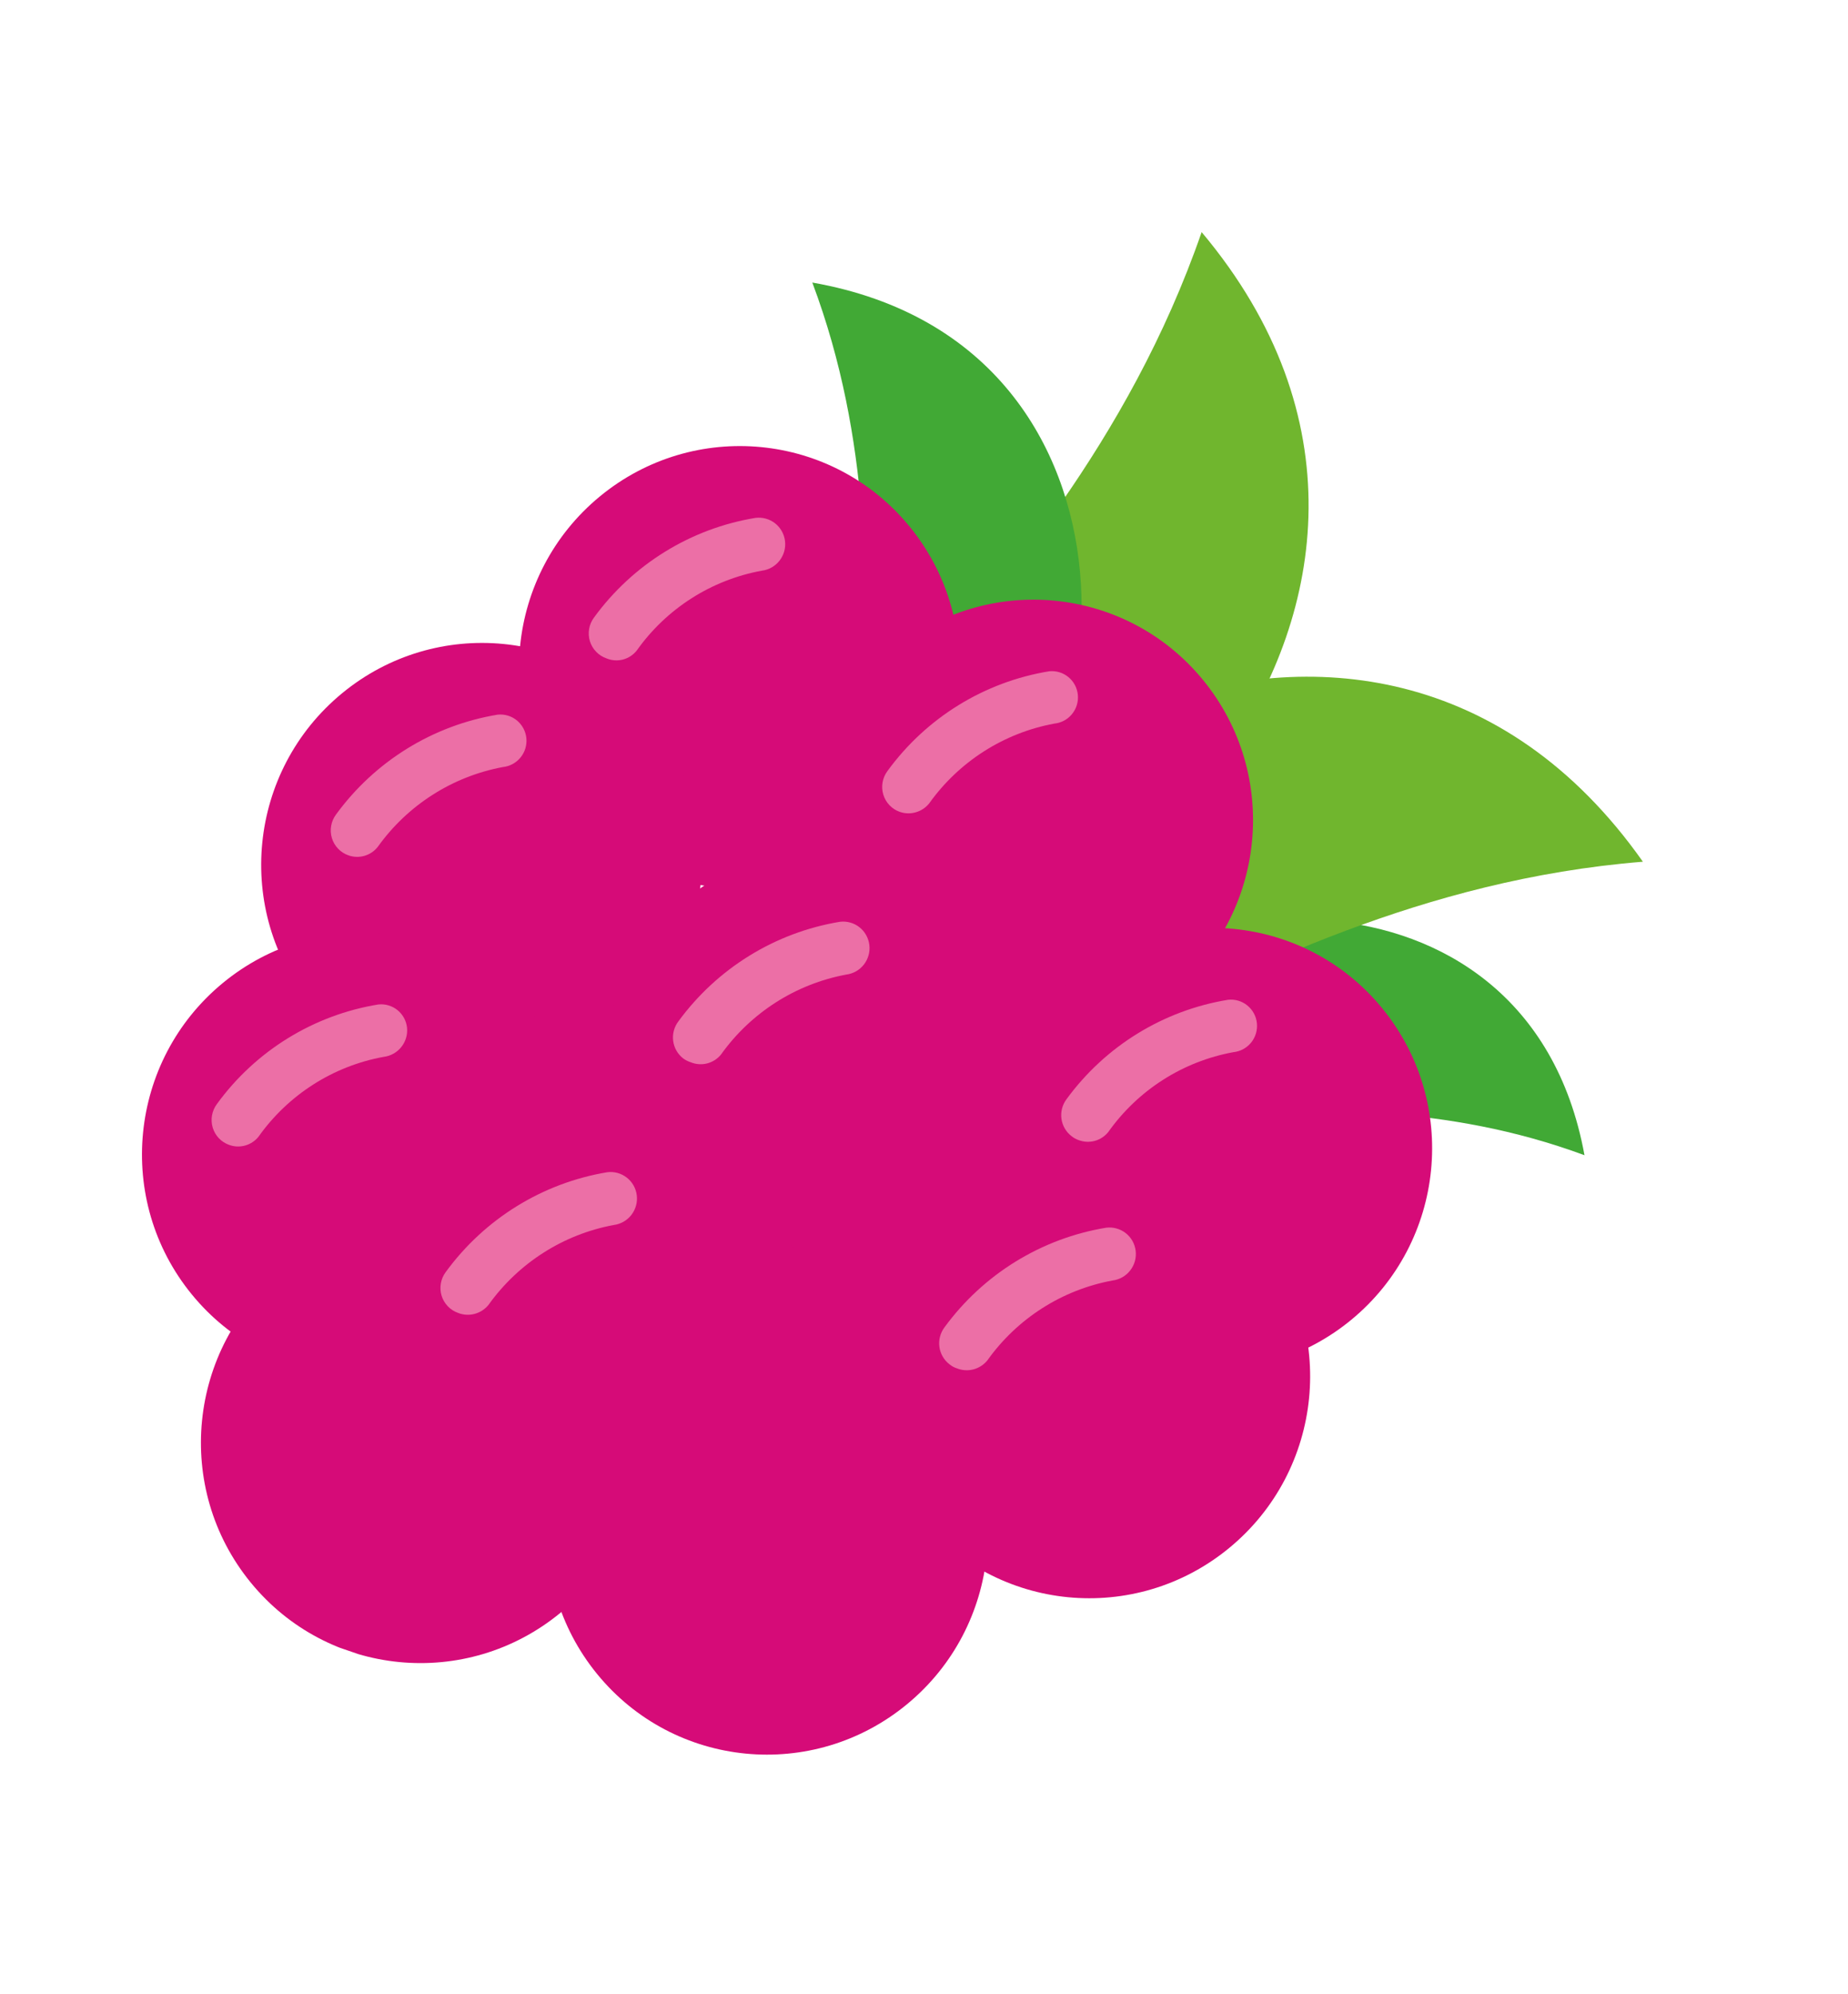
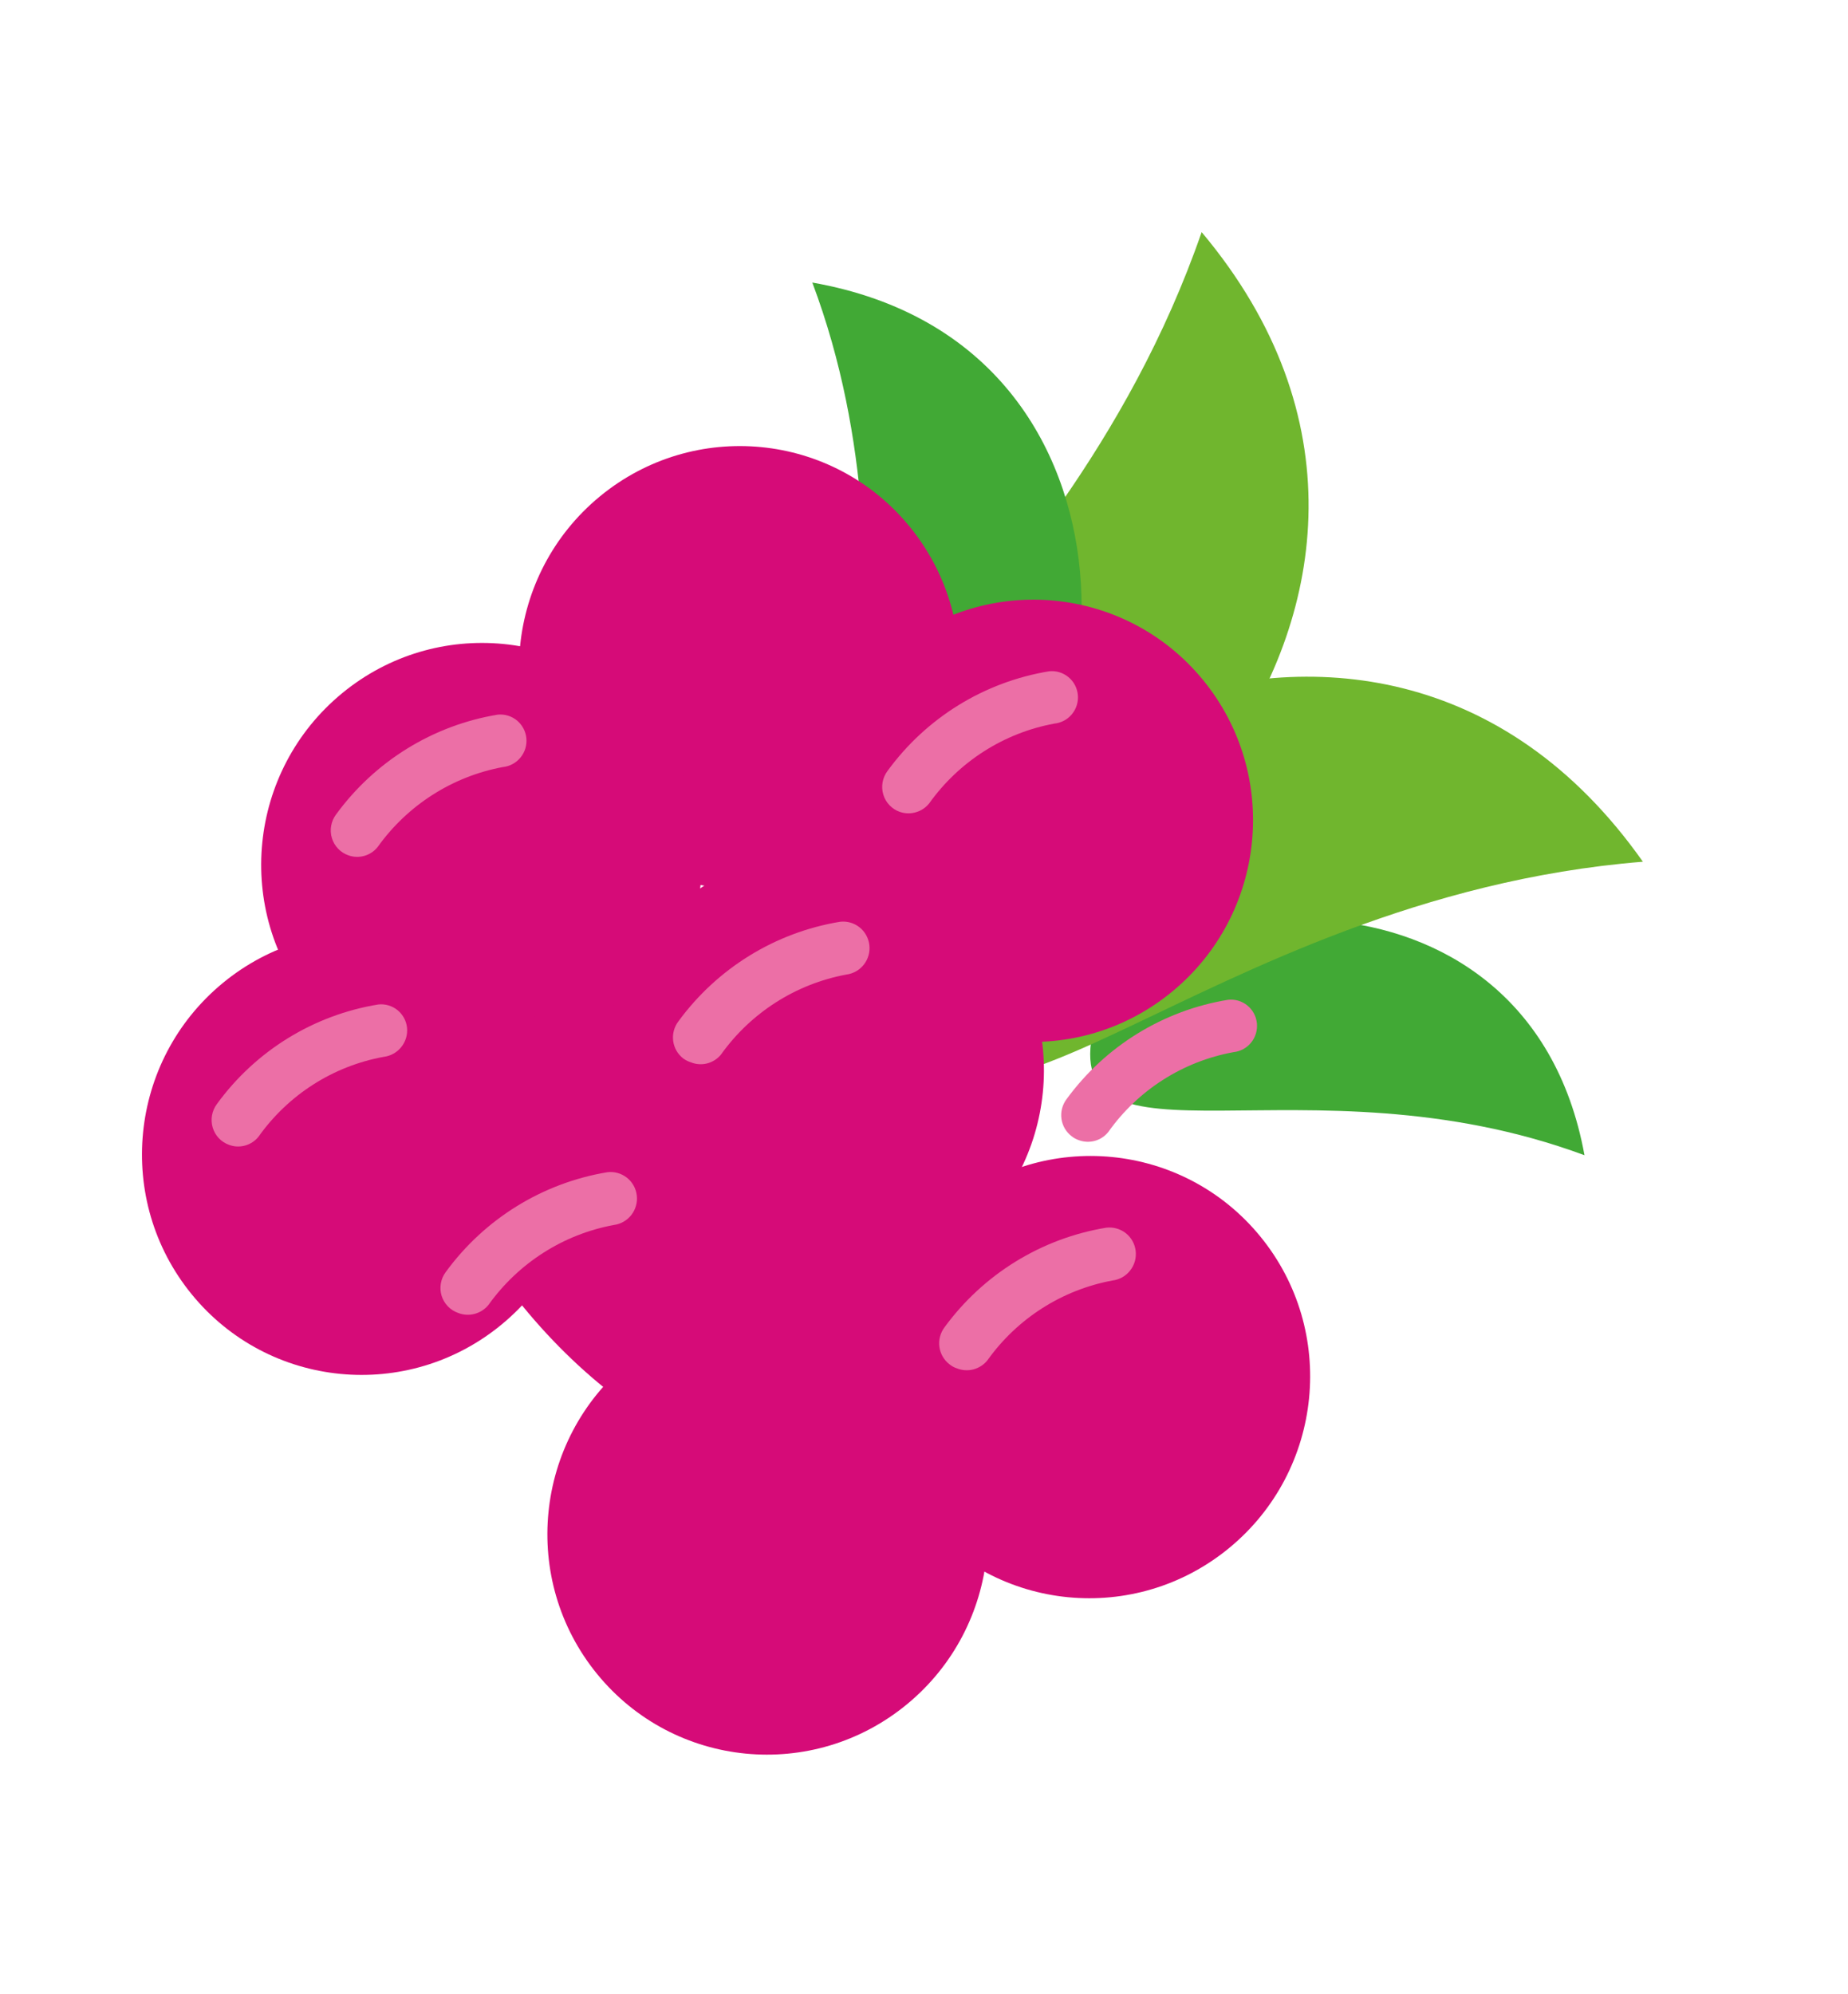
<svg xmlns="http://www.w3.org/2000/svg" width="76" height="82" viewBox="0 0 76 82" fill="none">
  <g clip-path="url(#clip0_1421_18385)">
    <path d="M37.847 59.363C41.718 56.171 40.674 48.463 35.515 42.147C30.356 35.83 23.035 33.297 19.163 36.488C15.292 39.68 16.336 47.388 21.495 53.705C26.654 60.021 33.975 62.554 37.847 59.363Z" fill="#D60B78" />
-     <path d="M23.054 66.31C26.926 63.118 27.497 57.388 24.33 53.511C21.163 49.634 15.458 49.078 11.586 52.27C7.715 55.461 7.143 61.192 10.31 65.069C13.477 68.946 19.183 69.502 23.054 66.31Z" fill="#D60B78" />
    <path d="M65.163 47.5C62.786 34.449 46.263 36.579 44.971 42.279C43.534 48.605 53.685 43.248 65.163 47.5Z" fill="#41A935" />
    <path d="M49.418 9.544C62.128 24.676 44.025 41.843 36.255 37.945C27.684 33.63 43.384 26.953 49.418 9.544Z" fill="#70B62E" />
    <path d="M33.407 11.618C48.214 14.223 45.932 33.091 39.493 34.63C32.34 36.318 38.329 24.724 33.407 11.618" fill="#41A935" />
    <path d="M67.565 35.432C56.171 19.277 35.098 32.587 36.918 41.082C38.929 50.541 49.298 36.904 67.565 35.432Z" fill="#70B62E" />
    <path d="M36.135 34.455C40.007 31.263 40.578 25.532 37.411 21.655C34.244 17.778 28.539 17.223 24.667 20.414C20.796 23.606 20.224 29.336 23.391 33.213C26.558 37.09 32.264 37.646 36.135 34.455Z" fill="#D60B78" />
-     <path d="M24.939 27.07C24.778 27.014 24.633 26.921 24.515 26.797C24.396 26.674 24.309 26.525 24.259 26.361C24.21 26.198 24.199 26.024 24.229 25.855C24.259 25.687 24.327 25.527 24.43 25.39C26.024 23.202 28.41 21.73 31.072 21.294C31.359 21.259 31.648 21.339 31.875 21.517C32.102 21.695 32.249 21.957 32.284 22.245C32.319 22.533 32.238 22.823 32.059 23.052C31.881 23.281 31.62 23.429 31.333 23.465C29.257 23.843 27.409 25.022 26.185 26.75C26.04 26.932 25.84 27.062 25.615 27.12C25.39 27.177 25.153 27.16 24.939 27.07V27.07Z" fill="#EC6FA6" />
    <path d="M48.209 40.771C52.081 37.579 52.652 31.849 49.485 27.971C46.319 24.094 40.613 23.538 36.741 26.73C32.87 29.922 32.299 35.652 35.465 39.529C38.632 43.407 44.338 43.962 48.209 40.771Z" fill="#D60B78" />
    <path d="M37.006 33.383C36.845 33.327 36.7 33.234 36.582 33.11C36.464 32.987 36.376 32.838 36.327 32.674C36.277 32.51 36.267 32.337 36.296 32.168C36.326 32 36.395 31.84 36.497 31.703C38.093 29.51 40.484 28.036 43.152 27.601C43.292 27.587 43.435 27.601 43.57 27.642C43.705 27.683 43.831 27.751 43.94 27.841C44.049 27.93 44.139 28.041 44.206 28.166C44.272 28.292 44.313 28.429 44.327 28.57C44.341 28.711 44.326 28.854 44.285 28.99C44.244 29.126 44.176 29.253 44.086 29.362C43.996 29.472 43.886 29.563 43.761 29.63C43.636 29.697 43.499 29.739 43.358 29.753C41.284 30.136 39.438 31.314 38.21 33.038C38.068 33.212 37.877 33.339 37.661 33.4C37.446 33.462 37.218 33.456 37.006 33.383V33.383Z" fill="#EC6FA6" />
    <path d="M25.532 42.549C29.403 39.358 29.974 33.627 26.808 29.75C23.641 25.873 17.935 25.317 14.064 28.509C10.192 31.701 9.621 37.431 12.788 41.308C15.954 45.185 21.66 45.741 25.532 42.549Z" fill="#D60B78" />
    <path d="M14.329 35.17C14.168 35.114 14.022 35.02 13.904 34.897C13.786 34.774 13.699 34.624 13.649 34.461C13.6 34.297 13.589 34.124 13.619 33.955C13.649 33.786 13.717 33.627 13.82 33.49C15.416 31.301 17.802 29.826 20.465 29.385C20.75 29.355 21.035 29.44 21.256 29.621C21.478 29.803 21.618 30.065 21.647 30.351C21.675 30.637 21.59 30.922 21.408 31.145C21.227 31.368 20.965 31.51 20.681 31.54C18.608 31.925 16.762 33.103 15.533 34.825C15.393 35.001 15.201 35.129 14.985 35.191C14.769 35.253 14.54 35.245 14.329 35.17V35.17Z" fill="#EC6FA6" />
    <path d="M20.629 54.461C24.501 51.269 25.072 45.539 21.905 41.662C18.739 37.785 13.033 37.229 9.161 40.421C5.29 43.612 4.719 49.343 7.885 53.22C11.052 57.097 16.758 57.653 20.629 54.461Z" fill="#D60B78" />
    <path d="M9.42 47.074C9.26 47.017 9.116 46.923 8.999 46.8C8.882 46.676 8.796 46.527 8.748 46.364C8.699 46.201 8.689 46.028 8.719 45.86C8.749 45.693 8.817 45.534 8.919 45.397C10.511 43.206 12.899 41.734 15.562 41.301C15.845 41.271 16.129 41.356 16.35 41.536C16.571 41.716 16.711 41.977 16.74 42.261C16.767 42.547 16.681 42.832 16.501 43.055C16.321 43.278 16.061 43.422 15.777 43.456C13.701 43.834 11.853 45.014 10.629 46.742C10.487 46.917 10.294 47.044 10.077 47.103C9.86 47.163 9.63 47.153 9.42 47.074V47.074Z" fill="#EC6FA6" />
    <path d="M37.302 70.074C41.174 66.882 41.745 61.152 38.578 57.275C35.411 53.398 29.706 52.842 25.834 56.033C21.963 59.225 21.391 64.956 24.558 68.833C27.725 72.71 33.431 73.266 37.302 70.074Z" fill="#D60B78" />
    <path d="M39.61 51.061C43.481 47.869 44.053 42.139 40.886 38.262C37.719 34.384 32.013 33.829 28.142 37.02C24.27 40.212 23.699 45.942 26.866 49.819C30.032 53.697 35.738 54.252 39.61 51.061Z" fill="#D60B78" />
    <path d="M28.407 43.678C28.297 43.643 28.193 43.59 28.099 43.522C27.872 43.347 27.723 43.088 27.685 42.803C27.647 42.517 27.724 42.227 27.898 41.998C29.495 39.813 31.88 38.342 34.541 37.902C34.683 37.884 34.827 37.895 34.965 37.933C35.102 37.971 35.231 38.037 35.344 38.125C35.456 38.213 35.55 38.323 35.62 38.448C35.69 38.573 35.735 38.711 35.752 38.853C35.77 38.996 35.758 39.14 35.72 39.279C35.681 39.417 35.616 39.547 35.528 39.66C35.439 39.773 35.33 39.868 35.205 39.939C35.081 40.009 34.943 40.055 34.801 40.073C32.728 40.458 30.883 41.636 29.653 43.358C29.507 43.539 29.307 43.667 29.083 43.725C28.858 43.783 28.621 43.766 28.407 43.678Z" fill="#EC6FA6" />
-     <path d="M30.735 63.372C34.627 60.192 35.225 54.454 32.07 50.556C28.915 46.659 23.202 46.076 19.31 49.256C15.418 52.436 14.82 58.173 17.975 62.072C21.13 65.969 26.843 66.552 30.735 63.372Z" fill="#D60B78" />
    <path d="M18.831 53.981C18.672 53.924 18.527 53.83 18.411 53.706C18.294 53.583 18.208 53.434 18.159 53.271C18.11 53.108 18.101 52.935 18.131 52.767C18.16 52.599 18.229 52.441 18.331 52.304C19.927 50.115 22.314 48.641 24.977 48.199C25.264 48.163 25.552 48.244 25.779 48.422C26.007 48.6 26.154 48.862 26.188 49.15C26.223 49.438 26.142 49.728 25.964 49.957C25.785 50.186 25.524 50.334 25.237 50.37C23.164 50.755 21.319 51.933 20.089 53.655C19.941 53.837 19.739 53.967 19.513 54.025C19.287 54.084 19.048 54.069 18.831 53.981V53.981Z" fill="#EC6FA6" />
-     <path d="M55.575 54.265C59.446 51.073 60.017 45.343 56.851 41.466C53.684 37.589 47.978 37.033 44.107 40.225C40.235 43.416 39.664 49.147 42.831 53.024C45.997 56.901 51.703 57.457 55.575 54.265Z" fill="#D60B78" />
    <path d="M44.367 46.881C44.26 46.845 44.159 46.79 44.071 46.719C43.843 46.546 43.693 46.289 43.653 46.005C43.613 45.72 43.687 45.431 43.858 45.201C45.455 43.012 47.845 41.541 50.51 41.108C50.794 41.078 51.079 41.163 51.3 41.345C51.522 41.526 51.662 41.788 51.691 42.074C51.719 42.36 51.634 42.646 51.453 42.869C51.272 43.092 51.01 43.233 50.725 43.263C48.649 43.641 46.801 44.82 45.577 46.548C45.435 46.724 45.242 46.85 45.025 46.91C44.808 46.969 44.578 46.959 44.367 46.881V46.881Z" fill="#EC6FA6" />
    <path d="M50.558 63.644C54.429 60.452 55.001 54.722 51.834 50.845C48.667 46.967 42.962 46.412 39.09 49.603C35.219 52.795 34.647 58.525 37.814 62.403C40.981 66.28 46.686 66.835 50.558 63.644Z" fill="#D60B78" />
    <path d="M39.348 56.262C39.24 56.227 39.14 56.172 39.052 56.1C38.824 55.927 38.674 55.67 38.634 55.386C38.594 55.102 38.668 54.813 38.839 54.582C40.438 52.392 42.828 50.919 45.494 50.48C45.636 50.463 45.78 50.473 45.917 50.512C46.055 50.55 46.184 50.615 46.296 50.703C46.409 50.792 46.503 50.901 46.573 51.026C46.643 51.151 46.688 51.289 46.705 51.431C46.722 51.574 46.711 51.719 46.673 51.857C46.634 51.995 46.569 52.125 46.48 52.238C46.392 52.352 46.283 52.446 46.158 52.517C46.033 52.588 45.896 52.633 45.754 52.651C43.68 53.034 41.833 54.212 40.606 55.936C40.458 56.118 40.256 56.248 40.03 56.307C39.803 56.365 39.565 56.35 39.348 56.262V56.262Z" fill="#EC6FA6" />
  </g>
  <defs>
    <clipPath id="clip0_1421_18385">
      <rect width="56.62" height="66.56" fill="white" transform="translate(21.602) rotate(18.938)" />
    </clipPath>
  </defs>
</svg>